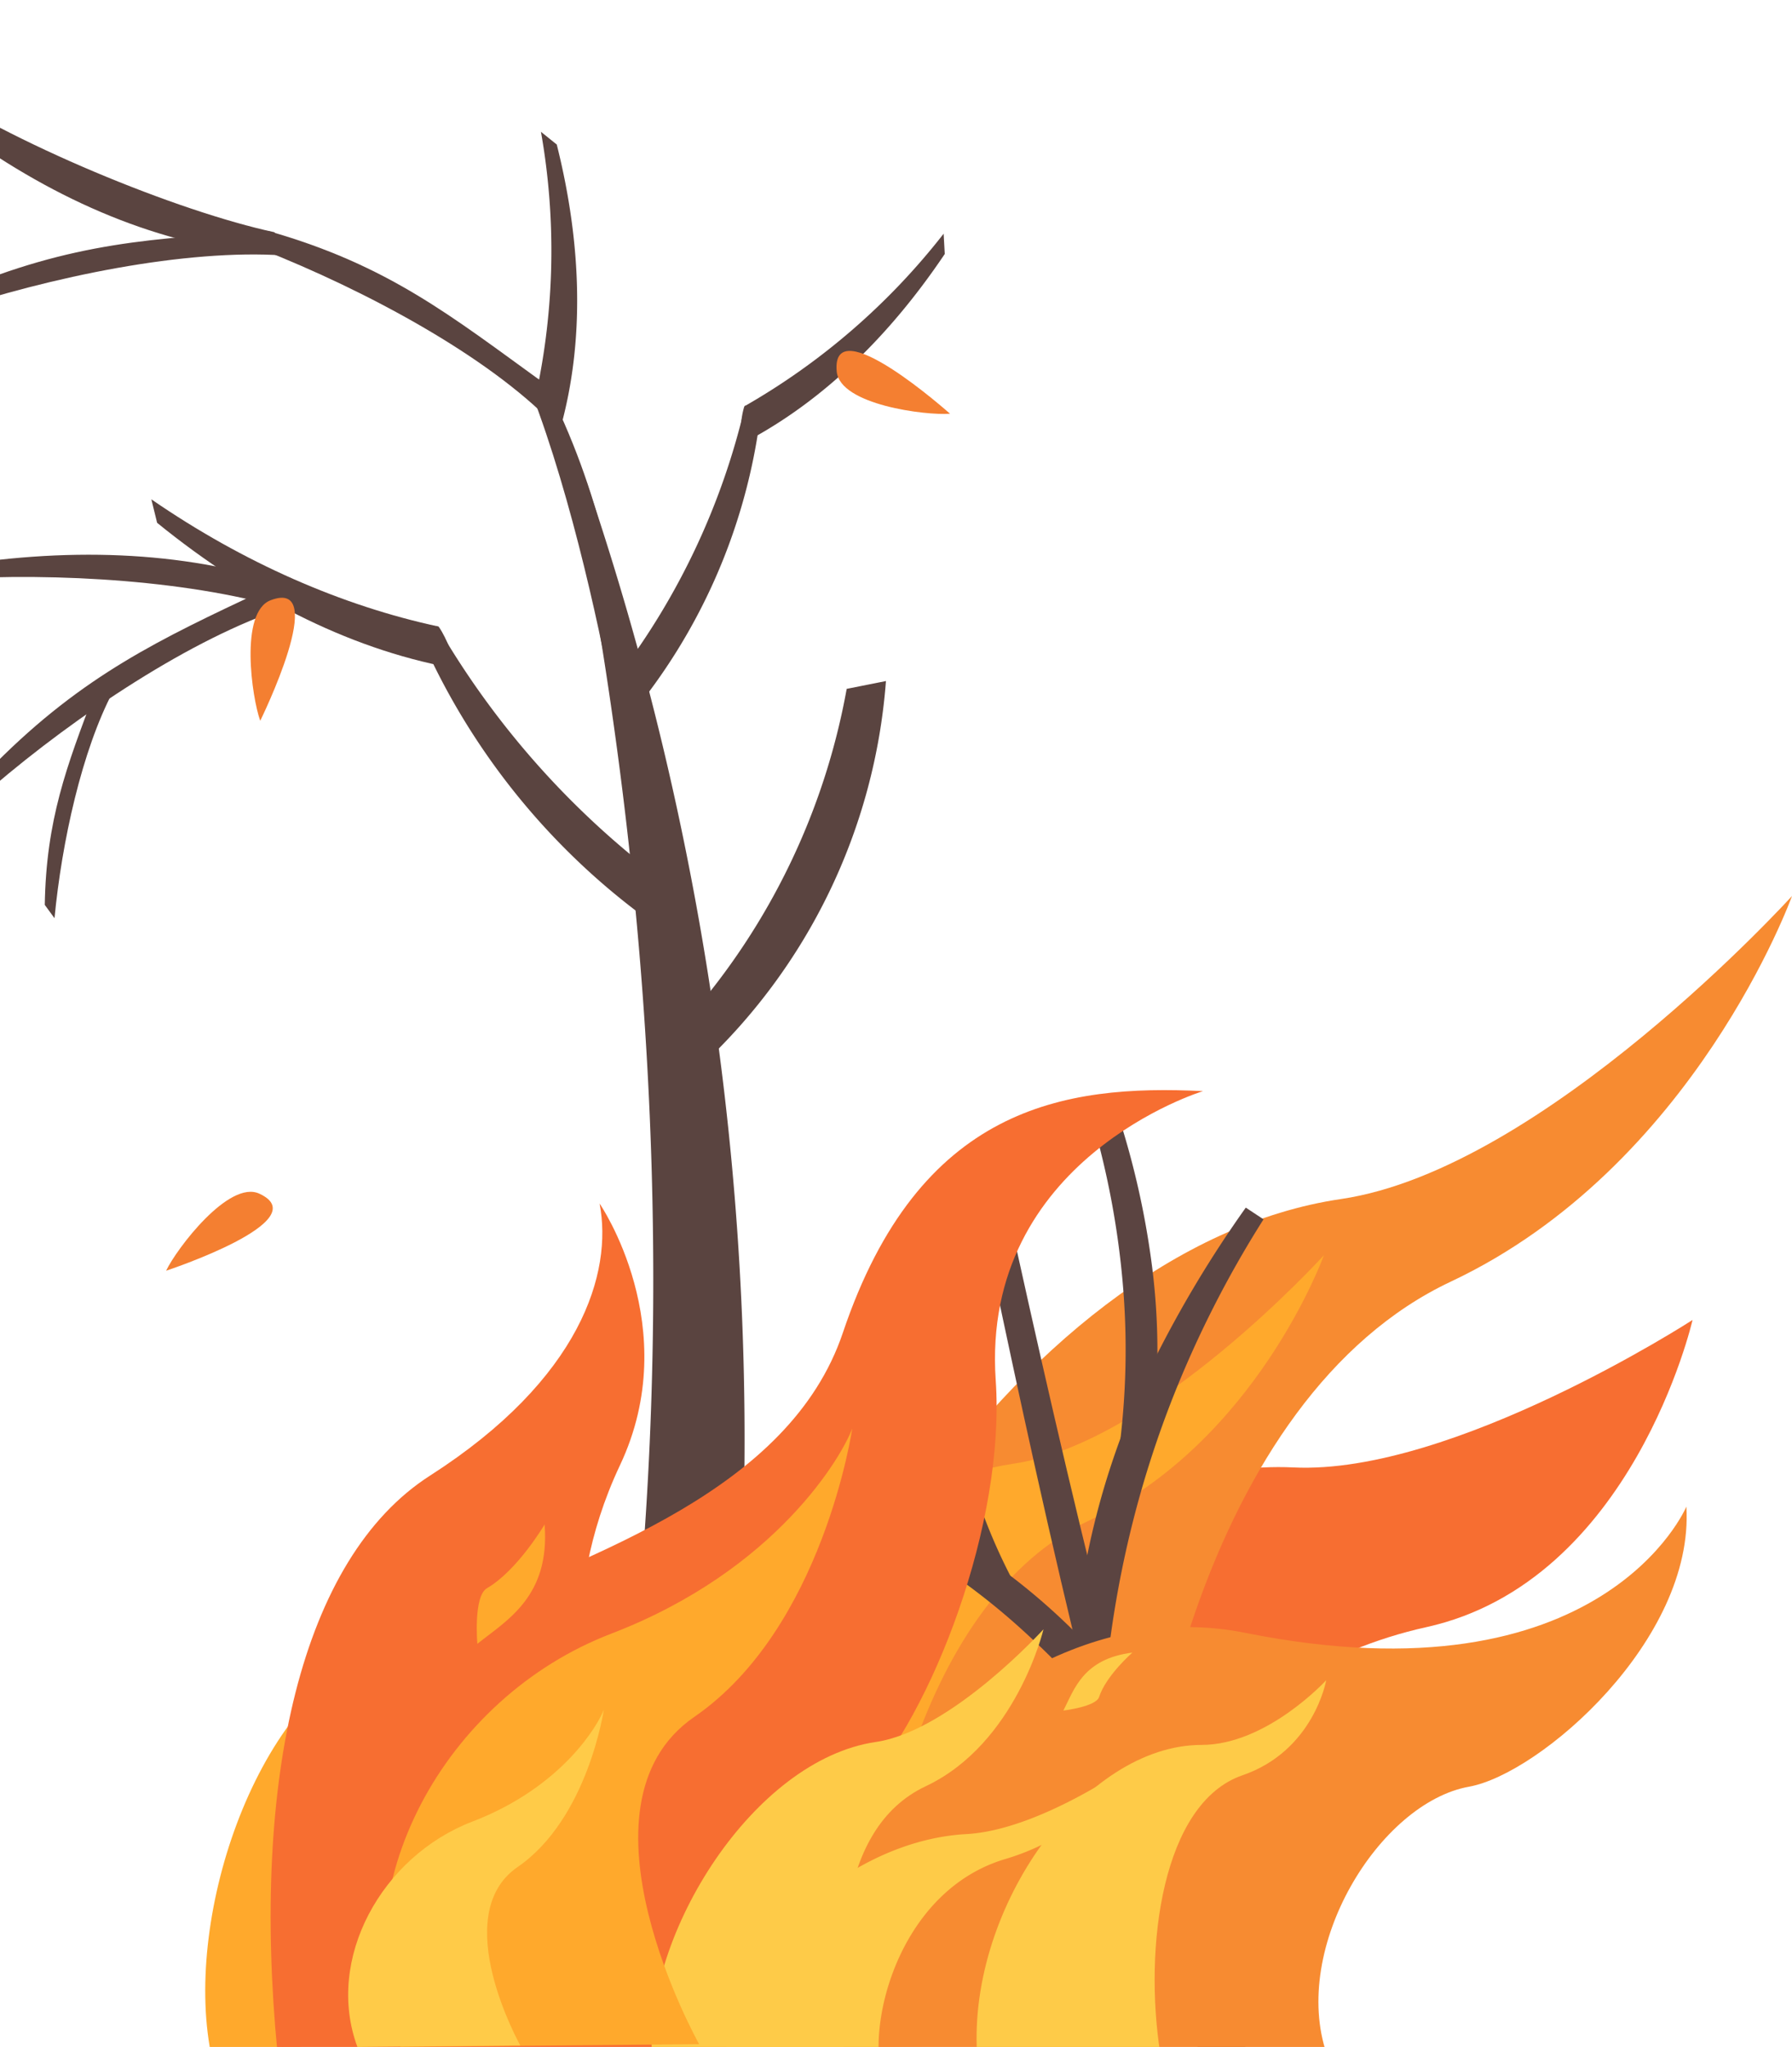
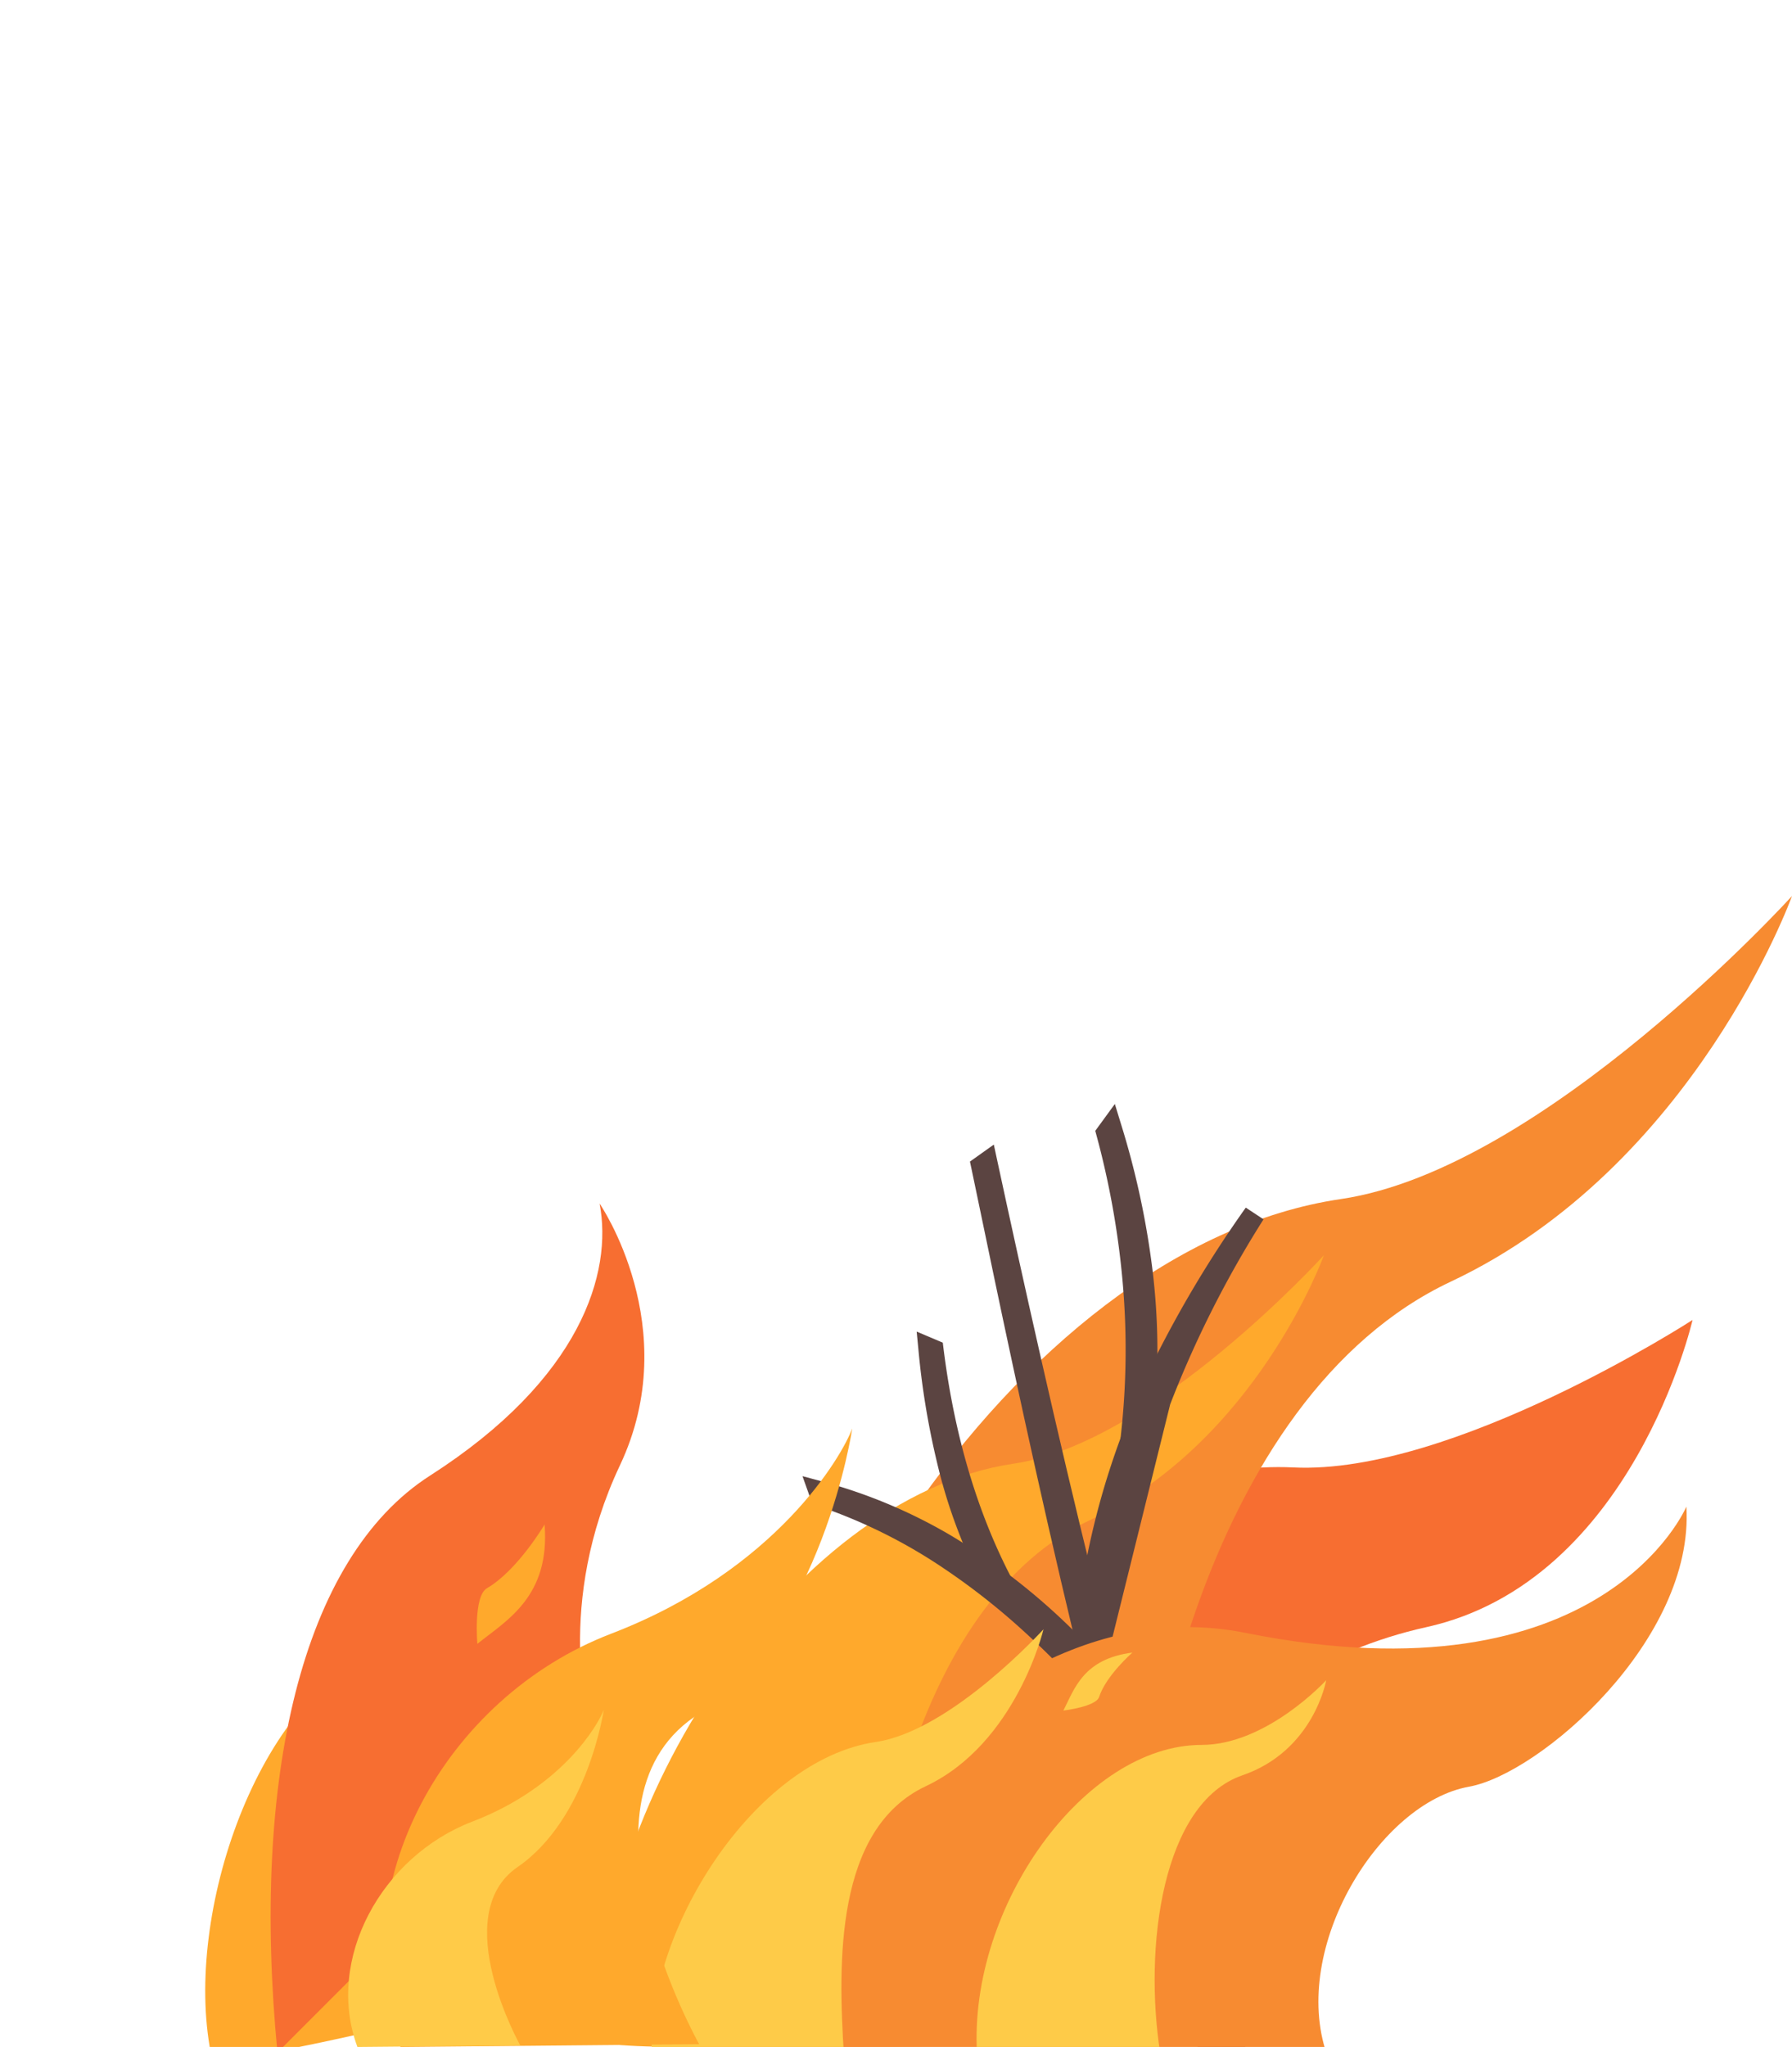
<svg xmlns="http://www.w3.org/2000/svg" width="337.25" height="385" viewBox="0 0 337.25 385">
  <defs>
    <clipPath id="a">
-       <rect width="200" height="295" transform="translate(439 422)" fill="#fff" stroke="#707070" stroke-width="1" />
-     </clipPath>
+       </clipPath>
    <clipPath id="b">
      <rect width="317.7" height="216.479" fill="none" />
    </clipPath>
  </defs>
  <g transform="translate(-4551.75 -4729)">
    <g transform="translate(4112.75 4307)" clip-path="url(#a)">
      <g transform="translate(-45.679)">
        <g transform="translate(-551.752 3)">
-           <path d="M26.6.4c.777-.136,1.817-.268,2.595-.4A560.321,560.321,0,0,1,58.24,206.275a13.689,13.689,0,0,1-8.3,2.976,25.526,25.526,0,0,1-9.027-2.178l-1.542-.8C45.06,137.53,40.009,68.067,26.6.4" transform="translate(1117.698 509.863)" fill="#5a4440" />
          <path d="M41.258,26.839a159.982,159.982,0,0,0,45.029,49.7c.132,3.252.147,6.212.28,9.464a130.838,130.838,0,0,1-47.4-54.871Z" transform="translate(1077.432 509.863)" fill="#5a4440" />
          <path d="M38.033,0A134.292,134.292,0,0,1,.235,41.723C.124,44.453.112,46.938,0,49.668A109.827,109.827,0,0,0,39.79,3.608Z" transform="translate(1140.298 506.369) rotate(-17)" fill="#5a4440" />
          <path d="M40.662,26.839c8.06,19.5,19.2,36.356,32.286,49.494.094,3.252-1,5.786-.9,9.038C57.4,71.954,46.381,53.437,39.165,31.137Z" transform="matrix(0.839, -0.545, 0.545, 0.839, 1016.172, 512.557)" fill="#5a4440" />
          <path d="M1.256,49.133a128.252,128.252,0,0,1,27.1-41.546C28.437,4.857,27.518,2.73,27.6,0,15.31,11.262,6.057,26.806,0,45.525Z" transform="translate(1201.684 510.531) rotate(-164)" fill="#5a4440" />
          <path d="M1.256,49.133a128.252,128.252,0,0,1,27.1-41.546C28.437,4.857,27.518,2.73,27.6,0,15.31,11.262,6.057,26.806,0,45.525Z" transform="matrix(-0.848, 0.53, -0.53, -0.848, 1165.342, 484.789)" fill="#5a4440" />
          <path d="M40.662,26.839c8.06,19.5,27.56,47.551,40.642,60.689.094,3.252-9.356-5.409-9.261-2.157C57.4,71.954,46.381,53.437,39.165,31.137Z" transform="matrix(0.839, -0.545, 0.545, 0.839, 972.172, 433.557)" fill="#5a4440" />
          <path d="M1.5,58.532c8.06-19.5,20.755-42.064,33.837-55.2C35.428.078,32.783,3.252,32.878,0,18.239,13.417,7.216,31.934,0,54.234Z" transform="translate(1083.021 501.641) rotate(65)" fill="#5a4440" />
          <path d="M1.5,58.532c8.06-19.5,22.575-42.279,32.413-56.627.094-3.252-3.216.131-3.121-3.121C18.138,16.862,7.216,31.934,0,54.234Z" transform="translate(1177.347 529.29) rotate(135)" fill="#5a4440" />
          <path d="M1.5,58.532c8.06-19.5,20.755-42.064,33.837-55.2.094-3.252-5.262,2.306-5.167-.946C16.987,19.35,7.007,30.807-.209,53.107Z" transform="translate(1140.16 460.848) rotate(88)" fill="#5a4440" />
          <path d="M1.5,58.532c8.06-19.5,20.755-42.064,33.837-55.2.094-3.252-5.262,2.306-5.167-.946C16.987,19.35,7.216,31.934,0,54.234Z" transform="matrix(0.891, 0.454, -0.454, 0.891, 1060.209, 514.241)" fill="#5a4440" />
          <path d="M1.5,58.532c8.06-19.5,20.755-42.064,33.837-55.2.094-3.252-5.262,2.306-5.167-.946C16.987,19.35,7.216,31.934,0,54.234Z" transform="translate(1069.193 438.193) rotate(49)" fill="#5a4440" />
          <path d="M1.02,40.607C6.512,27.319,15.163,11.944,24.077,2.991c.064-2.216-3.585,1.571-3.521-.645C11.575,13.908,4.917,22.483,0,37.679Z" transform="translate(1033.841 553.163) rotate(-17)" fill="#5a4440" />
          <path d="M29.875,38.7l7.389-1.469A110.174,110.174,0,0,1,2.118,109.913c-.776-3.173-1.342-6.1-2.118-9.274A128.463,128.463,0,0,0,29.875,38.7" transform="translate(1165.9 509.863)" fill="#5a4440" />
        </g>
        <path d="M24.477,39.329C18.584,41.565,20.959,57.7,22.522,62c0,0,13.293-26.975,1.954-22.674" transform="translate(511.132 495.567)" fill="#f47f31" />
        <path d="M43.2,74.363c-5.724-2.639-15.574,10.365-17.546,14.494,0,0,28.56-9.417,17.546-14.494" transform="translate(490.285 572.144)" fill="#f47f31" />
        <path d="M71.939,21.046c.578,6.277,16.767,8.3,21.327,7.946,0,0-22.44-20.021-21.327-7.946" transform="translate(570.208 470.826)" fill="#f47f31" />
      </g>
    </g>
    <g transform="translate(4571.3 4897.521)">
      <g transform="translate(0 0)" clip-path="url(#b)">
        <path d="M15.941,86.213A36.645,36.645,0,0,1,29.78,78.8l.113-.311a30.4,30.4,0,0,0-13.619,6.193Z" transform="translate(15.661 77.114)" fill="#5b4441" />
        <path d="M39.513,160.334c-5.031-20.266-4.673-53.692,11.661-67.468,16.97-14.313,19.965-38.4,19.965-38.4s-14.678,27.455-29.5,33.965C18.781,98.474,5.221,139.548,10.921,165.264c3.634.829,28.593-4.93,28.593-4.93" transform="translate(9.453 53.511)" fill="#ffa92c" />
        <path d="M124.943,158.513c4.466-17.868,27.53-51.93,66.37-60.514s50.094-57.774,50.094-57.774S196.28,69.414,166.284,67.961,96.9,89.5,86.813,104.039,60.2,142.968,58.632,148.672s66.31,9.841,66.31,9.841" transform="translate(57.576 39.518)" fill="#f76e31" />
        <path d="M134.942,215.02c-3-46.432,13.477-120.894,59.35-142.483S258.519,0,258.519,0s-46.641,51.381-84.87,56.993C111.748,66.082,56.956,153.817,60.4,215.02c9.143,3.263,74.547,0,74.547,0" transform="translate(59.183 0)" fill="#f78b31" />
        <path d="M98.408,182c-2.066-31.943,9.27-83.169,40.83-98.019s44.182-49.9,44.182-49.9-32.086,35.347-58.384,39.208C82.451,79.536,44.757,139.891,47.124,182c6.29,2.244,51.283,0,51.283,0" transform="translate(46.192 33.476)" fill="#ffa92c" />
        <path d="M108.178,249.119c-6.621-37.144-6.07-41.846-7.873-51.974-6.239-35.072-4.956-139.4-4.984-153.244l1.067-.46c.15,54.644,1.534,124.869,6.574,151.4,2.52,13.264,10.422,49.55,11.236,54.058Z" transform="matrix(0.978, -0.208, 0.208, 0.978, 62.865, 27.708)" fill="#5b4441" />
        <path d="M106.514,251.181l-.305-1.711c-4.362-24.472-5.638-35.058-6.482-42.062-.455-3.772-.783-6.5-1.391-9.912-5.594-31.444-5.177-117.744-5.041-146.1.017-3.478.029-5.991.026-7.487l0-1.319L98.38,40.4l.008,3.031c.122,44.19,1.133,122.573,6.539,151.032,1.482,7.8,4.822,23.544,7.505,36.195,1.9,8.94,3.394,16,3.734,17.882l.41,2.27ZM104.2,211c.858,6.827,2.289,17.092,5.646,36.055l1.938-.071c-.661-3.233-1.891-9.03-3.262-15.494C107.139,224.981,105.584,217.653,104.2,211Z" transform="matrix(0.978, -0.208, 0.208, 0.978, 62.865, 27.708)" fill="#5b4441" />
        <path d="M125.912,109.715C110.947,82.967,95.041,69.3,81.739,61.463l-.1-.776C92.8,66.4,111.176,78.362,126.4,105.767Z" transform="matrix(0.978, -0.208, 0.208, 0.978, 42.175, 69.67)" fill="#5b4441" />
        <path d="M127.143,116.012l-2.977-5.321a167.884,167.884,0,0,0-11.209-17.513,128.824,128.824,0,0,0-11.19-13.29,99.136,99.136,0,0,0-21.042-16.7l-.839-.494-.735-5.524,3.4,1.738a97.838,97.838,0,0,1,21.289,14.7A120.8,120.8,0,0,1,128.151,104.8l.317.571Z" transform="matrix(0.978, -0.208, 0.208, 0.978, 42.175, 69.67)" fill="#5b4441" />
-         <path d="M96.468,125.807a196.962,196.962,0,0,1,46.013-74.573h0c-13.8,13.083-34.962,33.788-46.689,68.425Z" transform="matrix(0.978, -0.208, 0.208, 0.978, 66.549, 39.275)" fill="#5b4441" />
-         <path d="M98.36,126.454l-3.88-.429-.725-6.589.142-.42A148.814,148.814,0,0,1,104.34,95.232a153.547,153.547,0,0,1,12.428-19.081,216.048,216.048,0,0,1,24.337-26.37l2.806,2.849a199.2,199.2,0,0,0-24.429,30.394A193.857,193.857,0,0,0,108.1,103,198.284,198.284,0,0,0,98.36,126.454Z" transform="matrix(0.978, -0.208, 0.208, 0.978, 66.549, 39.275)" fill="#5b4441" />
+         <path d="M98.36,126.454l-3.88-.429-.725-6.589.142-.42A148.814,148.814,0,0,1,104.34,95.232a153.547,153.547,0,0,1,12.428-19.081,216.048,216.048,0,0,1,24.337-26.37l2.806,2.849a199.2,199.2,0,0,0-24.429,30.394Z" transform="matrix(0.978, -0.208, 0.208, 0.978, 66.549, 39.275)" fill="#5b4441" />
        <path d="M100.283,104.18a152.952,152.952,0,0,0,8.6-60.388l.967-.867c1.171,13.223,1.756,35.522-6.793,58.82Z" transform="matrix(0.978, -0.208, 0.208, 0.978, 73.167, 24.392)" fill="#5b4441" />
        <path d="M101.6,105.682,98.4,103.5a144.948,144.948,0,0,0,7.628-32.3,159.048,159.048,0,0,0,.851-27.3l-.052-.957,4.656-4.174.352,3.98a156.334,156.334,0,0,1,.25,25.961,125.718,125.718,0,0,1-7.158,33.724l-.175.477Z" transform="matrix(0.978, -0.208, 0.208, 0.978, 73.167, 24.392)" fill="#5b4441" />
        <path d="M95.641,102.3c-5.36-17.4-5.516-34.806-4.38-48.2l-.676-.473c-1.265,11.139-2.389,29.484,3.077,47.1Z" transform="matrix(0.978, -0.208, 0.208, 0.978, 55.53, 51.47)" fill="#5b4441" />
        <path d="M99.455,107.9l-7.521-5.986-.183-.588A99.7,99.7,0,0,1,87.6,74.814a149.035,149.035,0,0,1,1-21.406l.379-3.339,4.375,3.058-.1,1.148c-1.478,17.419-.032,33.38,4.3,47.44Z" transform="matrix(0.978, -0.208, 0.208, 0.978, 55.53, 51.47)" fill="#5b4441" />
        <path d="M159.347,81.682C99.723,69.737,56.51,159.831,56.51,159.831l118.125,1.122c-6.879-20.12,9.942-47.321,26.763-50.344,13.381-2.4,42.436-27.633,40.905-52.675,0,0-15.633,37.234-82.957,23.748" transform="translate(55.517 56.916)" fill="#f78b31" />
-         <path d="M191.021,18.608c-26.188-1.295-53.424,2.914-67.761,45.443-10.079,29.9-47.5,41.558-71.966,52.784s-40.715,54.618-33.452,81.819l102.073,1.3s-7.264-34.974,6.5-49.654,27.457-50.51,25.613-77.287c-2.867-41.665,38.994-54.4,38.994-54.4" transform="translate(15.815 18.093)" fill="#f76e31" />
        <path d="M88.191,149.548c-1.116-17.271-1.675-42.42,15.388-50.451s22.17-29.528,22.17-29.528S108.4,88.682,94.18,90.769c-23.024,3.38-43.405,36.015-42.125,58.779,3.4,1.213,36.136,0,36.136,0" transform="translate(51.084 68.347)" fill="#fecb48" />
-         <path d="M87.775,137.5c-.672-12,6.4-31.82,23.884-36.962a44.9,44.9,0,0,0,24.78-18.526S118.5,95.09,104.251,95.869C80.165,97.186,57.761,121,59.161,137.49c3.616.854,28.614.01,28.614.01" transform="translate(58.06 80.571)" fill="#fecb48" />
        <path d="M117.432,144.673c-3.18-20.044.347-47.188,15.455-52.386C146.346,87.658,148.651,74.4,148.651,74.4S137.51,86.576,125.167,86.576c-21.936,0-43.833,30.254-42.24,58.049,4.534,1.6,34.5.048,34.5.048" transform="translate(81.39 73.093)" fill="#fecb48" />
        <path d="M77.743,29.185C80.227,42.138,74.3,62.107,45.822,80.35c-24.257,15.536-33.677,57.122-28.708,108.5L76.6,129.355c-1.146-2.591-7.264-25.042,4.97-50.948s-3.822-49.222-3.822-49.222" transform="translate(15.552 28.672)" fill="#f76e31" />
        <path d="M69.38,89.122c-31.3,12-50.859,47.469-39.645,77.723l56.214-.521s-25.177-44.86-.92-61.552S114.762,50.52,114.762,50.52c-1.826,4.956-14.083,26.6-45.382,38.6" transform="translate(26.078 49.632)" fill="#ffa92c" />
        <path d="M46.551,98.249c-17.069,6.542-27.736,25.889-21.62,42.388l30.656-.285s-13.73-24.465-.5-33.568S71.3,77.2,71.3,77.2c-1,2.7-7.682,14.507-24.751,21.051" transform="translate(22.783 75.842)" fill="#ffcb48" />
        <path d="M35.51,82.074c5.567-4.441,13.714-8.915,12.654-22.447,0,0-5.069,8.626-10.848,11.99-2.591,1.509-1.806,10.457-1.806,10.457" transform="translate(34.777 58.579)" fill="#ffa92c" />
        <path d="M91.09,82.682c2.068-4.06,3.741-9.73,12.981-10.9,0,0-4.954,4.318-6.268,8.364-.591,1.814-6.713,2.536-6.713,2.536" transform="translate(89.489 70.522)" fill="#fecb48" />
      </g>
    </g>
  </g>
</svg>